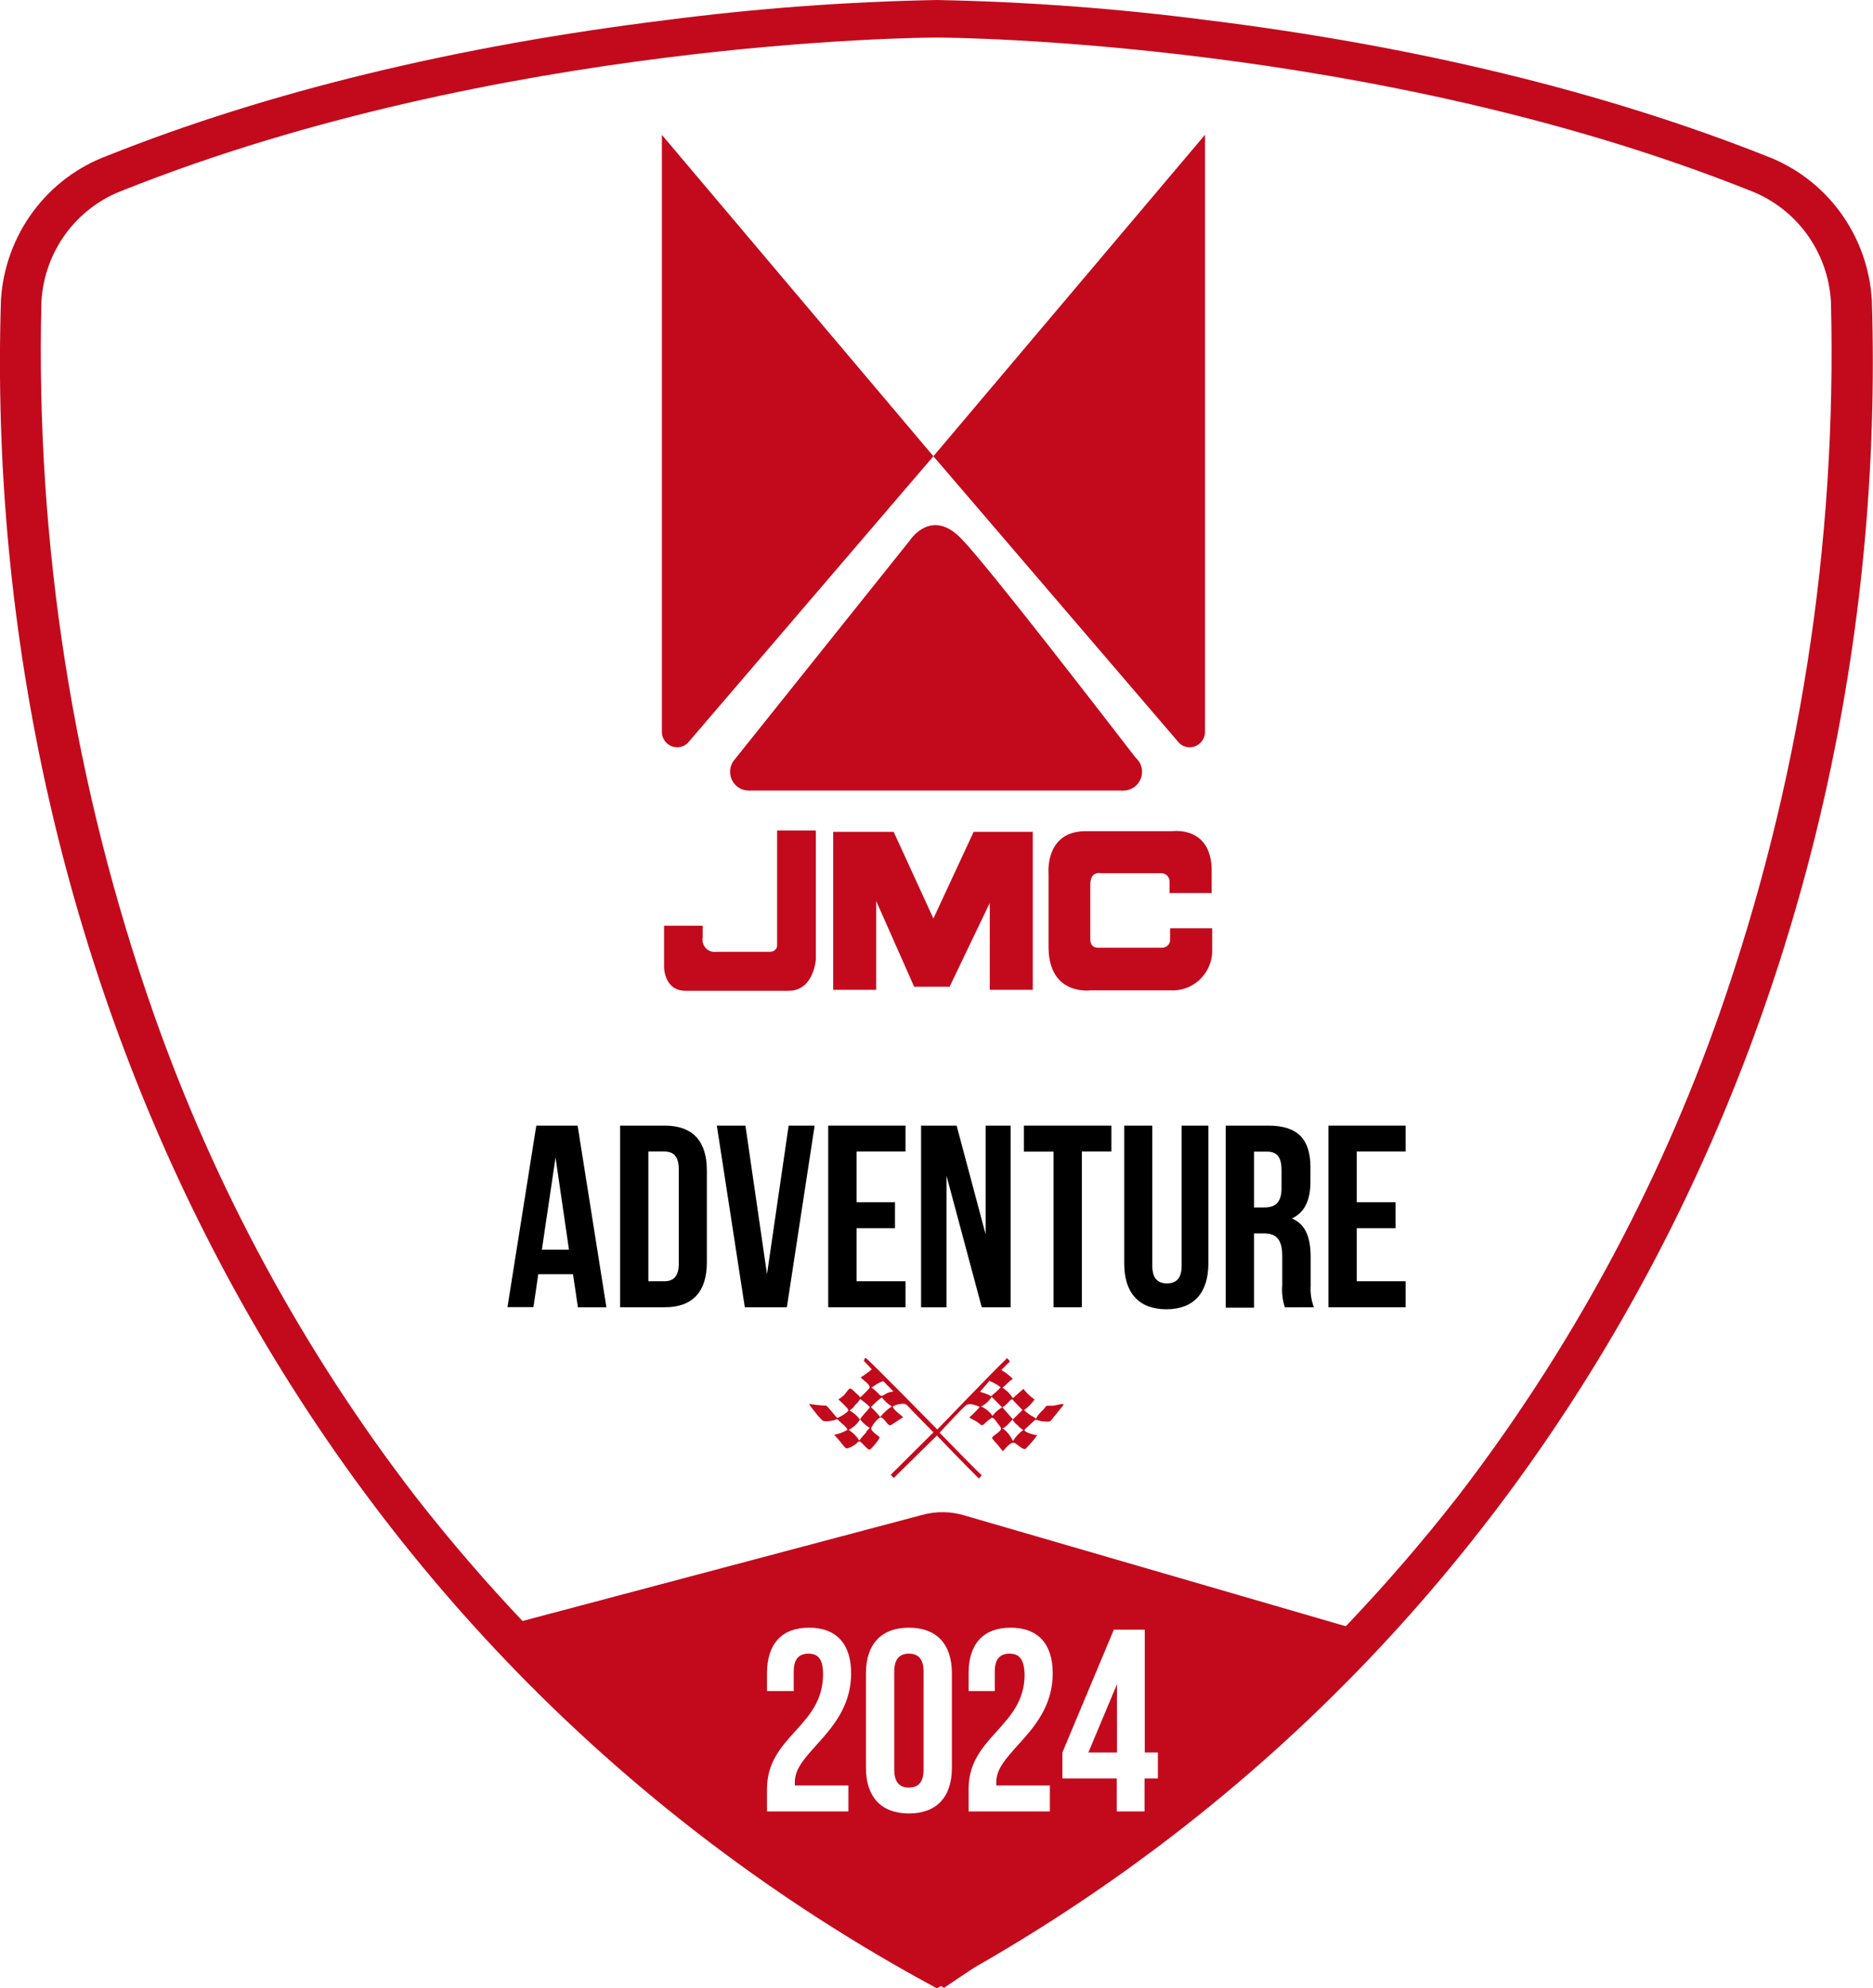
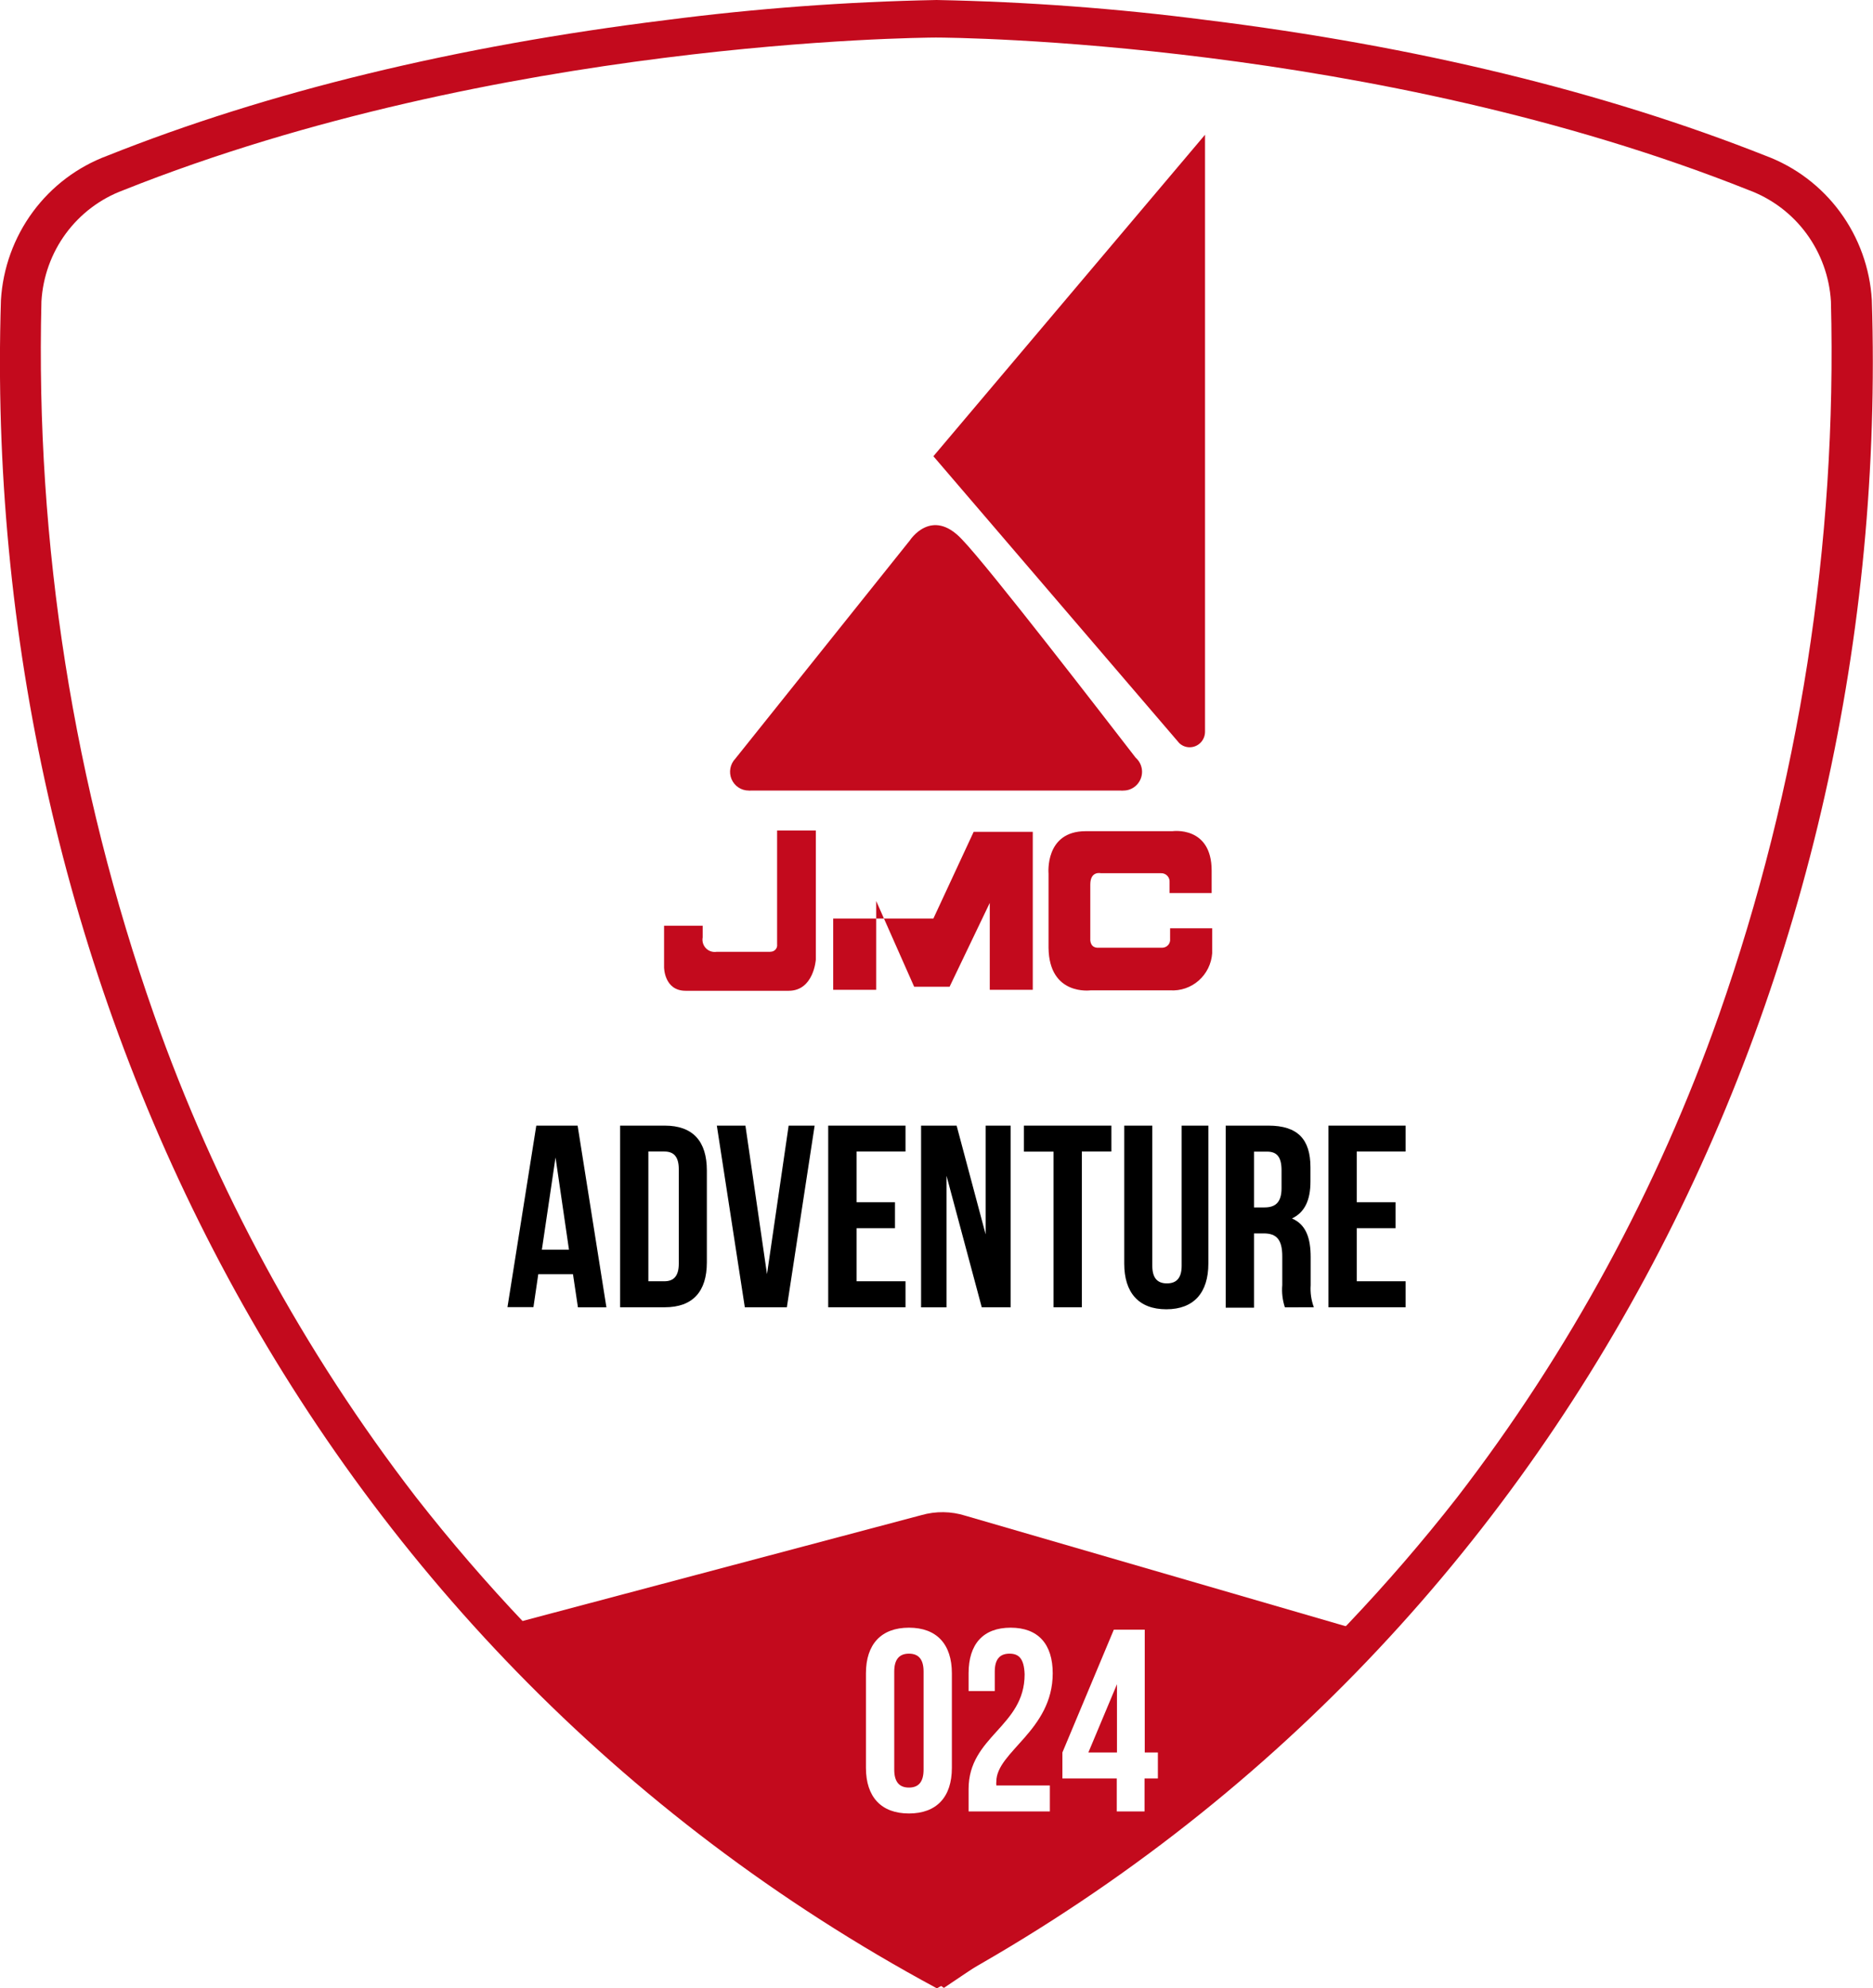
<svg xmlns="http://www.w3.org/2000/svg" width="82" height="87" viewBox="0 0 82 87" fill="none">
  <g clip-path="url(#clip0_502_337)">
-     <path d="M40.054 84.493C31.636 79.638 24.223 73.194 18.218 65.515C13.3 59.14 9.426 52.012 6.745 44.401C3.221 34.387 1.55 23.807 1.814 13.185C1.877 12.111 2.25 11.079 2.886 10.215C3.522 9.352 4.395 8.695 5.396 8.324C21.781 1.792 40.215 1.648 40.975 1.644C41.753 1.644 60.192 1.792 76.577 8.324C77.577 8.697 78.448 9.355 79.084 10.218C79.72 11.081 80.094 12.111 80.159 13.185C80.421 23.806 78.75 34.387 75.228 44.401C72.546 52.016 68.673 59.149 63.755 65.529C57.758 73.201 50.354 79.639 41.946 84.493L41.026 85.046L40.054 84.493Z" fill="white" />
    <path d="M81.949 13.129C81.866 11.735 81.382 10.395 80.557 9.274C79.731 8.152 78.599 7.298 77.299 6.815C70.264 4.03 62.028 2.015 52.82 0.877C48.9 0.369 44.954 0.076 41.002 0C37.045 0.076 33.095 0.369 29.17 0.877C19.962 2.015 11.73 4.011 4.696 6.815C3.395 7.298 2.263 8.152 1.436 9.273C0.61 10.395 0.125 11.734 0.041 13.129C-0.88 42.233 12.964 71.889 41.016 87C69.058 71.889 82.87 42.246 81.949 13.129ZM75.26 44.401C72.578 52.016 68.705 59.148 63.787 65.528C57.78 73.204 50.365 79.643 41.946 84.493L41.025 85.046L40.054 84.493C31.635 79.637 24.222 73.194 18.217 65.515C13.299 59.14 9.425 52.012 6.744 44.401C3.22 34.387 1.549 23.807 1.814 13.185C1.877 12.111 2.249 11.079 2.885 10.215C3.522 9.352 4.394 8.695 5.395 8.324C21.781 1.792 40.215 1.648 40.974 1.643C41.752 1.643 60.191 1.792 76.576 8.324C77.576 8.697 78.448 9.354 79.084 10.217C79.72 11.081 80.093 12.111 80.158 13.185C80.431 23.804 78.771 34.385 75.26 44.401Z" fill="#C30A1D" />
    <path d="M41.324 86.981C33.834 81.736 27.489 77.878 22.384 71.058L40.339 66.295C40.972 66.114 41.645 66.123 42.273 66.323L59.602 71.355C54.455 79.024 48.41 82.172 41.324 86.981Z" fill="#C30A1D" />
    <g filter="url(#filter0_d_502_337)">
      <path d="M25.579 56.234H24.332L24.115 54.781H22.596L22.384 56.225H21.247L22.509 48.282H24.318L25.579 56.234ZM22.753 53.713H23.94L23.351 49.675L22.753 53.713Z" fill="black" />
      <path d="M26.178 48.282H28.134C29.373 48.282 29.976 48.974 29.976 50.245V54.266C29.976 55.538 29.364 56.23 28.134 56.23H26.178V48.282ZM27.416 49.414V55.092H28.116C28.507 55.092 28.747 54.888 28.747 54.322V50.19C28.747 49.619 28.507 49.414 28.116 49.414H27.416Z" fill="black" />
      <path d="M32.609 54.781L33.557 48.282H34.695L33.479 56.23H31.638L30.413 48.282H31.665L32.609 54.781Z" fill="black" />
      <path d="M36.532 51.634H38.212V52.771H36.532V55.092H38.673V56.23H35.289V48.282H38.673V49.414H36.532V51.634Z" fill="black" />
      <path d="M40.469 50.478V56.234H39.355V48.282H40.911L42.181 53.04V48.282H43.277V56.23H42.011L40.469 50.478Z" fill="black" />
      <path d="M43.856 48.282H47.687V49.414H46.393V56.23H45.155V49.419H43.856V48.282Z" fill="black" />
      <path d="M49.478 48.282V54.414C49.478 54.981 49.727 55.185 50.118 55.185C50.51 55.185 50.763 54.981 50.763 54.414V48.282H51.932V54.317C51.932 55.589 51.301 56.318 50.091 56.318C48.88 56.318 48.249 55.589 48.249 54.317V48.282H49.478Z" fill="black" />
      <path d="M55.283 56.234C55.179 55.921 55.139 55.589 55.168 55.259V54.006C55.168 53.272 54.92 52.998 54.358 52.998H53.93V56.248H52.691V48.282H54.561C55.845 48.282 56.402 48.881 56.402 50.106V50.733C56.402 51.55 56.144 52.084 55.592 52.344C56.209 52.608 56.411 53.207 56.411 54.038V55.264C56.389 55.592 56.436 55.921 56.55 56.23L55.283 56.234ZM53.93 49.419V51.861H54.39C54.851 51.861 55.136 51.657 55.136 51.021V50.236C55.136 49.67 54.943 49.419 54.505 49.419H53.93Z" fill="black" />
      <path d="M58.428 51.634H60.127V52.771H58.428V55.092H60.569V56.23H57.19V48.282H60.569V49.414H58.428V51.634Z" fill="black" />
    </g>
    <g filter="url(#filter1_d_502_337)">
-       <path d="M34.423 71.387C34.027 71.387 33.779 71.601 33.779 72.167V73.022H32.609V72.246C32.609 70.974 33.24 70.25 34.451 70.25C35.662 70.25 36.292 70.974 36.292 72.246C36.292 74.749 33.829 75.677 33.829 76.982C33.825 77.039 33.825 77.096 33.829 77.153H36.173V78.291H32.609V77.311C32.609 74.99 35.063 74.586 35.063 72.293C35.063 71.578 34.815 71.387 34.423 71.387Z" fill="white" />
      <path d="M36.941 72.246C36.941 70.974 37.609 70.25 38.824 70.25C40.04 70.25 40.703 70.974 40.703 72.246V76.383C40.703 77.655 40.04 78.379 38.824 78.379C37.609 78.379 36.941 77.655 36.941 76.383V72.246ZM38.18 76.462C38.18 77.028 38.428 77.246 38.824 77.246C39.22 77.246 39.464 77.028 39.464 76.462V72.167C39.464 71.601 39.216 71.387 38.824 71.387C38.433 71.387 38.18 71.601 38.18 72.167V76.462Z" fill="white" />
      <path d="M43.225 71.387C42.83 71.387 42.581 71.601 42.581 72.167V73.022H41.435V72.246C41.435 70.974 42.065 70.25 43.276 70.25C44.487 70.25 45.118 70.974 45.118 72.246C45.118 74.749 42.65 75.677 42.65 76.982C42.643 77.039 42.643 77.096 42.65 77.153H44.993V78.291H41.435V77.311C41.435 74.99 43.888 74.586 43.888 72.293C43.865 71.578 43.617 71.387 43.225 71.387Z" fill="white" />
      <path d="M45.542 75.71L47.793 70.338H49.147V75.71H49.722V76.847H49.138V78.291H47.922V76.847H45.542V75.71ZM47.931 75.71V72.724L46.679 75.71H47.931Z" fill="white" />
    </g>
-     <path d="M46.532 61.434C46.371 61.434 46.214 61.508 46.072 61.508H45.846C45.791 61.508 45.731 61.624 45.69 61.666C45.648 61.708 45.4 61.926 45.363 62.079C45.285 62.016 45.2 61.963 45.109 61.921C45.012 61.854 44.92 61.779 44.833 61.698C45.013 61.572 45.169 61.415 45.294 61.234C45.107 61.108 44.942 60.951 44.806 60.77C44.649 60.9 44.506 61.044 44.345 61.178C44.228 60.991 44.071 60.833 43.885 60.714C44.055 60.612 44.161 60.431 44.345 60.334C44.192 60.184 44.022 60.053 43.839 59.944L44.11 59.67C44.11 59.67 44.207 59.595 44.207 59.572C44.207 59.549 44.11 59.447 44.092 59.424C43.539 59.944 41.035 62.548 41.035 62.548C41.035 62.548 37.973 59.424 37.904 59.424C37.835 59.424 37.835 59.516 37.826 59.54C37.817 59.563 37.881 59.609 37.895 59.623L38.167 59.916C38.013 60.045 37.85 60.163 37.679 60.269C37.771 60.38 38.171 60.612 38.047 60.756C37.923 60.9 37.835 60.979 37.725 61.086C37.614 61.192 37.647 61.086 37.578 61.048C37.508 61.011 37.31 60.756 37.228 60.756C37.145 60.756 37.03 60.96 36.993 60.997C36.91 61.091 36.812 61.169 36.703 61.23C36.832 61.346 36.956 61.466 37.071 61.592C37.186 61.717 37.149 61.731 37.039 61.819C36.926 61.913 36.799 61.987 36.661 62.037C36.634 62.037 36.532 61.907 36.514 61.884L36.275 61.605C36.182 61.499 36.187 61.499 36.035 61.499C35.83 61.487 35.626 61.464 35.423 61.429C35.487 61.54 35.563 61.644 35.648 61.74C35.753 61.885 35.87 62.02 35.998 62.144C36.09 62.228 36.408 62.172 36.514 62.144C36.62 62.116 36.62 62.042 36.749 62.181C36.878 62.321 37.048 62.413 37.099 62.562C36.92 62.67 36.724 62.744 36.519 62.78C36.624 62.882 36.712 62.998 36.809 63.11C36.905 63.221 36.984 63.36 37.08 63.379C37.232 63.34 37.373 63.266 37.49 63.161C37.559 63.096 37.6 63.026 37.693 63.105C37.785 63.184 37.872 63.291 37.969 63.379C38.066 63.467 38.102 63.43 38.19 63.328C38.277 63.226 38.567 62.924 38.489 62.864C38.411 62.803 38.089 62.585 38.148 62.469C38.234 62.298 38.357 62.149 38.508 62.033C38.655 61.935 38.839 62.367 38.968 62.367C39.019 62.367 39.428 62.07 39.539 62.014C39.396 61.865 39.175 61.745 39.078 61.55C39.224 61.458 39.395 61.414 39.566 61.425C39.695 61.425 39.806 61.592 39.893 61.68L40.865 62.673L38.995 64.53L39.129 64.67L41.017 62.813C41.017 62.813 42.264 64.112 42.858 64.697L42.978 64.544C42.881 64.489 41.136 62.687 41.136 62.687C41.136 62.687 42.135 61.605 42.292 61.489C42.448 61.373 42.725 61.489 42.895 61.559C42.752 61.724 42.598 61.879 42.435 62.023C42.554 62.107 42.697 62.153 42.817 62.242C42.936 62.33 42.964 62.413 43.084 62.311C43.178 62.216 43.281 62.13 43.392 62.056C43.484 61.963 43.627 62.218 43.687 62.293C43.747 62.367 43.843 62.469 43.82 62.539C43.797 62.608 43.696 62.678 43.641 62.724C43.586 62.771 43.438 62.859 43.434 62.91C43.429 62.961 43.622 63.147 43.655 63.189L43.903 63.5C44.005 63.398 44.267 63.035 44.442 63.147C44.617 63.258 44.778 63.444 44.902 63.393C45.085 63.206 45.256 63.007 45.413 62.799C45.317 62.799 44.746 62.655 44.87 62.539L45.33 62.116C45.33 62.149 45.418 62.116 45.455 62.149C45.545 62.179 45.64 62.197 45.736 62.2C45.842 62.2 45.952 62.232 46.021 62.144L46.569 61.462L46.532 61.434ZM37.923 62.673C37.814 62.786 37.712 62.905 37.619 63.031C37.502 62.843 37.344 62.685 37.158 62.566C37.363 62.461 37.535 62.3 37.656 62.102C37.771 62.255 37.915 62.383 38.079 62.478C38.023 62.527 37.972 62.581 37.927 62.641L37.923 62.673ZM38.075 61.578C37.95 61.773 37.757 61.912 37.651 62.116C37.528 61.95 37.371 61.813 37.191 61.712C37.293 61.653 37.38 61.571 37.444 61.471C37.53 61.399 37.602 61.31 37.656 61.211C37.789 61.313 37.955 61.429 38.075 61.554V61.578ZM38.13 61.578C38.13 61.545 38.59 61.113 38.613 61.155C38.736 61.305 38.88 61.435 39.041 61.541C38.849 61.667 38.678 61.824 38.535 62.005C38.413 61.848 38.277 61.702 38.13 61.568V61.578ZM39.106 60.886C38.969 60.898 38.838 60.945 38.724 61.021C38.604 61.081 38.599 61.109 38.498 61.021C38.394 60.904 38.276 60.799 38.148 60.71C38.254 60.668 38.342 60.58 38.443 60.529C38.514 60.49 38.588 60.458 38.664 60.431C38.722 60.48 38.776 60.535 38.825 60.593C38.867 60.621 39.101 60.877 39.106 60.877V60.886ZM44.12 61.387C44.152 61.35 44.281 61.188 44.327 61.239L44.483 61.406L44.764 61.698L44.345 62.102L43.885 61.578C43.972 61.529 44.05 61.464 44.115 61.387H44.12ZM43.314 60.422C43.493 60.489 43.66 60.583 43.811 60.7C43.717 60.808 43.612 60.906 43.498 60.993C43.369 61.109 43.42 61.109 43.268 61.025C43.15 60.975 43.028 60.933 42.904 60.9L43.314 60.422ZM43.871 61.578C43.709 61.673 43.567 61.799 43.452 61.949C43.326 61.77 43.154 61.628 42.955 61.541C43.144 61.445 43.303 61.299 43.415 61.118L43.871 61.578ZM43.871 62.506C44.041 62.464 44.207 62.228 44.331 62.112C44.378 62.206 44.448 62.288 44.534 62.348C44.626 62.423 44.681 62.529 44.806 62.562C44.622 62.694 44.466 62.861 44.345 63.054C44.253 62.831 43.995 62.525 43.885 62.506H43.871Z" fill="#C30A1D" />
    <path d="M33.728 41.648H31.366C31.282 41.66 31.196 41.652 31.116 41.625C31.035 41.597 30.962 41.55 30.903 41.489C30.844 41.427 30.801 41.352 30.776 41.27C30.752 41.187 30.747 41.101 30.763 41.016V40.506H29.073V42.325C29.073 42.325 29.073 43.352 30.017 43.352H30.763H34.529C35.629 43.352 35.717 41.987 35.717 41.987V36.337H34.022V41.318C34.028 41.36 34.024 41.402 34.012 41.442C33.999 41.482 33.978 41.519 33.95 41.55C33.922 41.581 33.888 41.605 33.849 41.621C33.811 41.637 33.769 41.645 33.728 41.643V41.648Z" fill="#C30A1D" />
-     <path d="M43.332 36.397H42.627L40.864 40.19L39.124 36.397H38.36H36.477V43.31H38.36V39.424L40.022 43.175H41.573L43.332 39.507V43.31H45.215V36.397H43.332Z" fill="#C30A1D" />
+     <path d="M43.332 36.397H42.627L40.864 40.19H38.36H36.477V43.31H38.36V39.424L40.022 43.175H41.573L43.332 39.507V43.31H45.215V36.397H43.332Z" fill="#C30A1D" />
    <path d="M50.886 41.467H48.027C47.7 41.439 47.733 41.081 47.733 41.081V38.704C47.733 38.096 48.193 38.208 48.193 38.208H50.827C50.879 38.205 50.931 38.214 50.979 38.234C51.028 38.254 51.071 38.284 51.107 38.322C51.143 38.361 51.17 38.406 51.187 38.456C51.203 38.506 51.209 38.559 51.204 38.611V39.076H53.046V38.096C53.046 36.123 51.328 36.369 51.328 36.369H47.53C45.73 36.369 45.905 38.226 45.905 38.226V41.476C45.933 43.584 47.747 43.333 47.747 43.333H51.227C51.684 43.362 52.134 43.209 52.479 42.905C52.824 42.602 53.036 42.173 53.069 41.713V40.617H51.227V41.081C51.232 41.129 51.228 41.176 51.214 41.222C51.2 41.267 51.177 41.309 51.146 41.345C51.116 41.381 51.078 41.411 51.036 41.431C50.993 41.452 50.947 41.464 50.9 41.467H50.886Z" fill="#C30A1D" />
-     <path d="M40.864 19.963L28.977 5.901C28.977 5.961 28.977 6.736 28.977 6.797V31.945C28.977 31.945 28.977 31.991 28.977 32.019C28.977 32.199 29.047 32.371 29.173 32.498C29.299 32.626 29.471 32.697 29.649 32.697C29.82 32.698 29.985 32.631 30.109 32.511L40.864 19.963Z" fill="#C30A1D" />
    <path d="M40.864 19.963L52.756 5.896C52.756 5.956 52.756 6.732 52.756 6.792V31.945C52.758 31.97 52.758 31.994 52.756 32.019C52.756 32.199 52.685 32.371 52.559 32.498C52.433 32.626 52.262 32.697 52.084 32.697C51.912 32.698 51.747 32.631 51.624 32.511L40.864 19.963Z" fill="#C30A1D" />
    <path d="M49.722 33.157C48.341 31.374 43.277 24.8 42.112 23.598C40.782 22.177 39.838 23.64 39.838 23.64L32.191 33.198C32.08 33.314 32.005 33.461 31.976 33.619C31.946 33.778 31.964 33.941 32.026 34.09C32.089 34.238 32.193 34.365 32.326 34.454C32.459 34.543 32.616 34.591 32.776 34.591C32.808 34.596 32.84 34.596 32.872 34.591H49.064C49.104 34.596 49.144 34.596 49.184 34.591C49.4 34.591 49.607 34.505 49.76 34.35C49.913 34.196 49.999 33.987 49.999 33.769C49.999 33.654 49.974 33.541 49.928 33.436C49.881 33.331 49.812 33.237 49.727 33.161L49.722 33.157Z" fill="#C30A1D" />
  </g>
  <defs>
    <filter id="filter0_d_502_337" x="18.337" y="45.372" width="47.081" height="15.796" filterUnits="userSpaceOnUse" color-interpolation-filters="sRGB">
      <feFlood flood-opacity="0" result="BackgroundImageFix" />
      <feColorMatrix in="SourceAlpha" type="matrix" values="0 0 0 0 0 0 0 0 0 0 0 0 0 0 0 0 0 0 127 0" result="hardAlpha" />
      <feOffset dx="0.97" dy="0.97" />
      <feGaussianBlur stdDeviation="1.94" />
      <feColorMatrix type="matrix" values="0 0 0 0 0 0 0 0 0 0 0 0 0 0 0 0 0 0 0.25 0" />
      <feBlend mode="normal" in2="BackgroundImageFix" result="effect1_dropShadow_502_337" />
      <feBlend mode="normal" in="SourceGraphic" in2="effect1_dropShadow_502_337" result="shape" />
    </filter>
    <filter id="filter1_d_502_337" x="29.699" y="67.34" width="24.873" height="15.889" filterUnits="userSpaceOnUse" color-interpolation-filters="sRGB">
      <feFlood flood-opacity="0" result="BackgroundImageFix" />
      <feColorMatrix in="SourceAlpha" type="matrix" values="0 0 0 0 0 0 0 0 0 0 0 0 0 0 0 0 0 0 127 0" result="hardAlpha" />
      <feOffset dx="0.97" dy="0.97" />
      <feGaussianBlur stdDeviation="1.94" />
      <feColorMatrix type="matrix" values="0 0 0 0 0 0 0 0 0 0 0 0 0 0 0 0 0 0 0.25 0" />
      <feBlend mode="normal" in2="BackgroundImageFix" result="effect1_dropShadow_502_337" />
      <feBlend mode="normal" in="SourceGraphic" in2="effect1_dropShadow_502_337" result="shape" />
    </filter>
    <clipPath id="clip0_502_337">
      <rect width="82" height="87" fill="white" />
    </clipPath>
  </defs>
</svg>